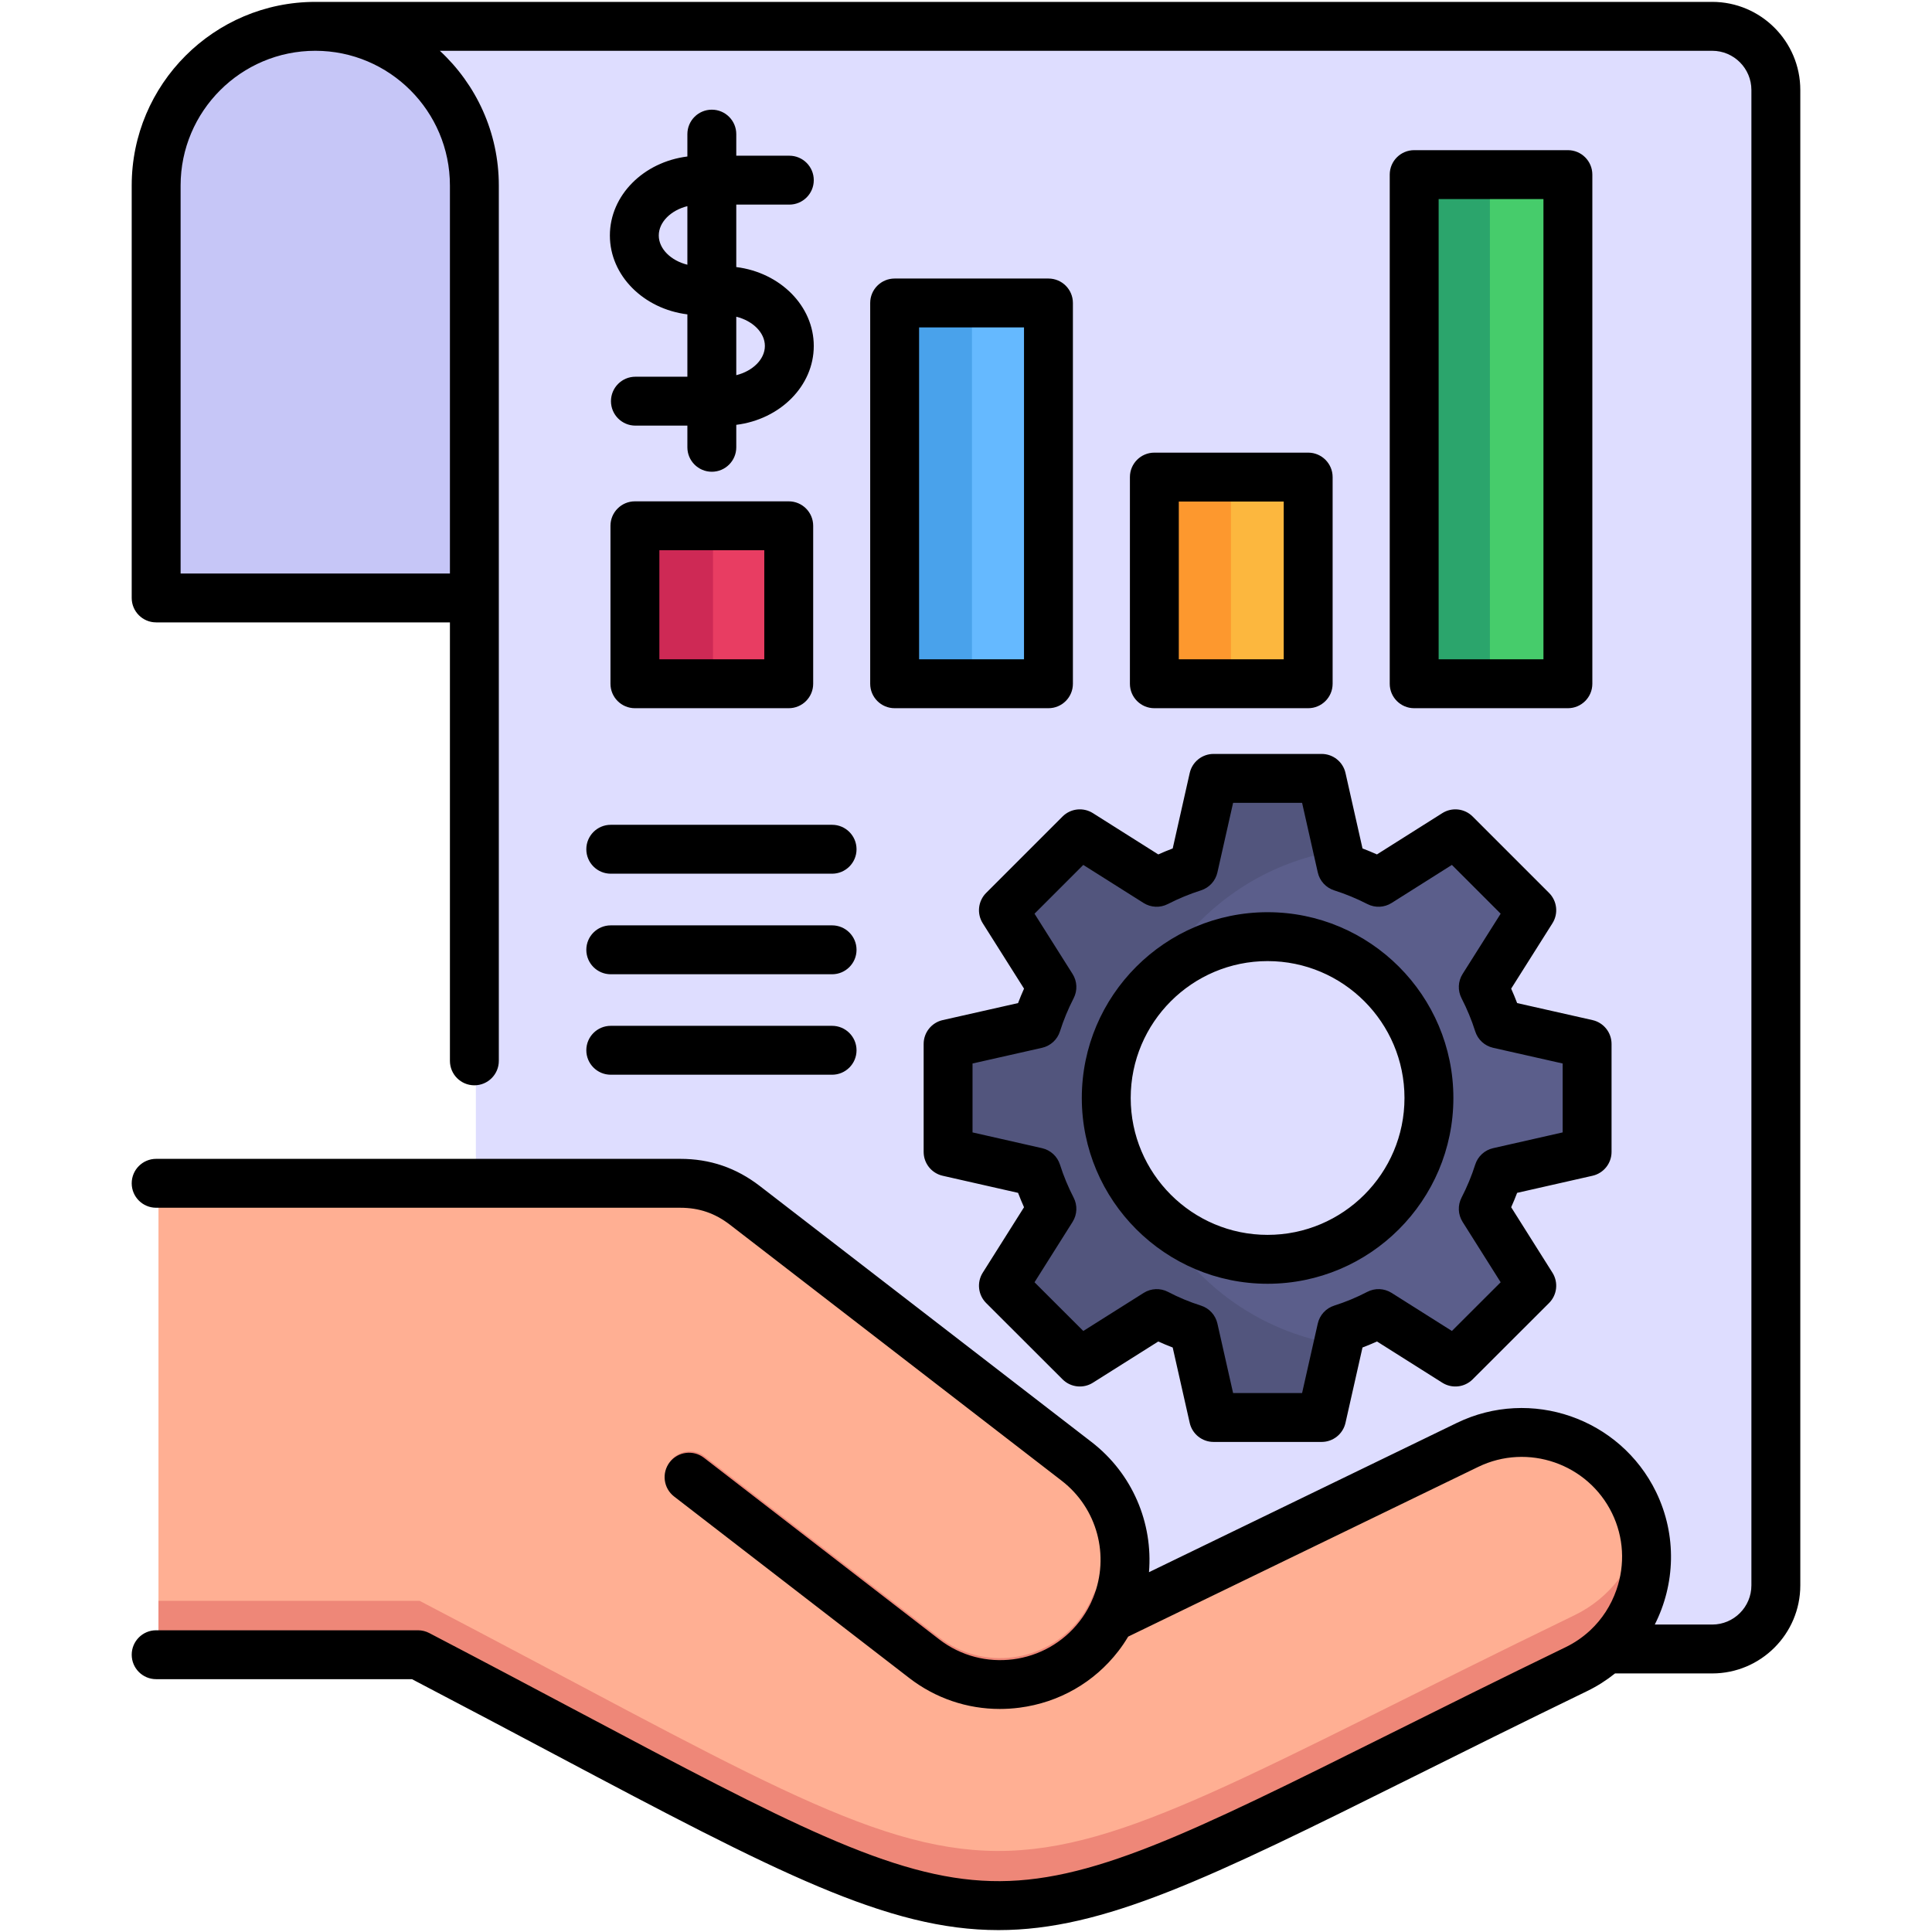
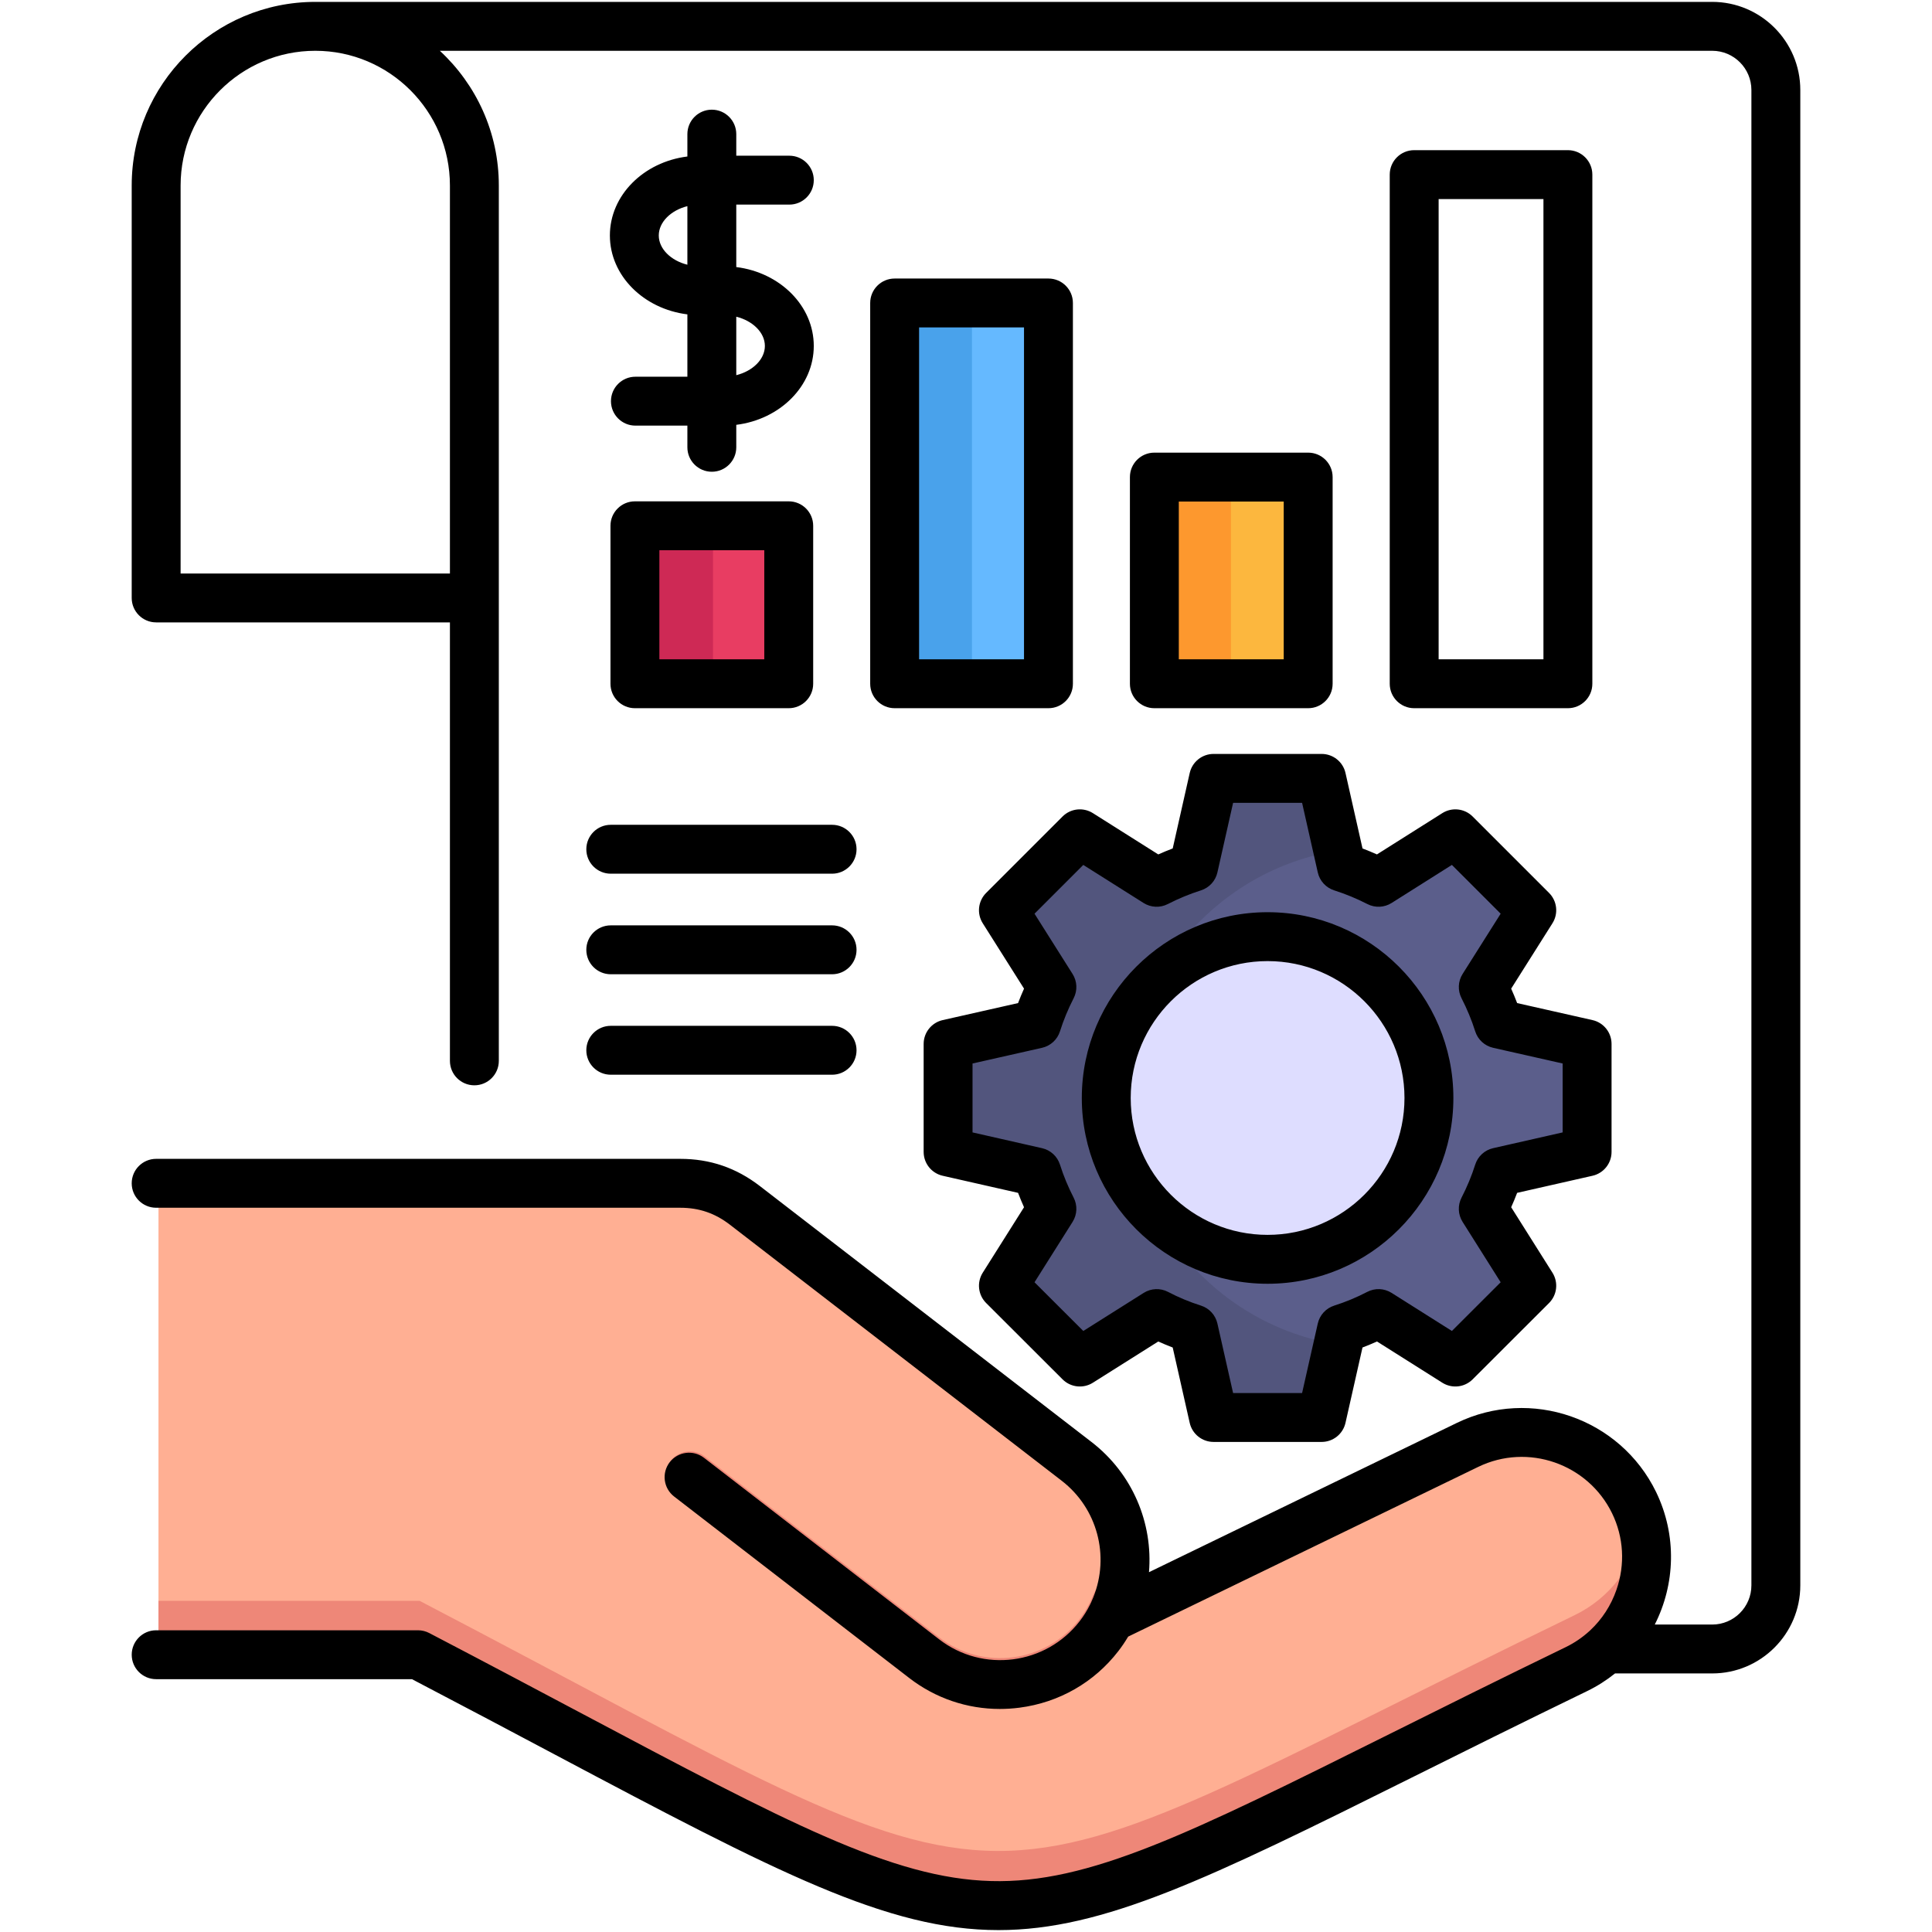
<svg xmlns="http://www.w3.org/2000/svg" id="Layer_1" viewBox="0 0 512 512">
  <g>
    <g>
-       <path clip-rule="evenodd" d="m126.109 7.717h151.376 175.672c9.258 0 16.843 7.558 16.843 16.817v395.125c0 9.258-7.584 16.817-16.843 16.817h-327.048v-353.358h-42.054v-75.4h42.054z" fill="#deddff" fill-rule="evenodd" />
-     </g>
+       </g>
    <g>
      <path clip-rule="evenodd" d="m168.53 139.687h40.616v41.741h-40.616z" fill="#e83d62" fill-rule="evenodd" />
    </g>
    <g>
      <path clip-rule="evenodd" d="m237.157 80.816h40.616v100.612h-40.616z" fill="#65b9ff" fill-rule="evenodd" />
    </g>
    <g>
      <path clip-rule="evenodd" d="m305.783 126.82h40.616v54.608h-40.616z" fill="#fcb73e" fill-rule="evenodd" />
    </g>
    <g>
-       <path clip-rule="evenodd" d="m374.41 46.895h40.616v134.533h-40.616z" fill="#46cc6b" fill-rule="evenodd" />
-     </g>
+       </g>
    <g>
-       <path clip-rule="evenodd" d="m84.055 7.717c-23.12 0-42.055 18.909-42.055 42.055v108.981h84.109v-108.981c0-23.146-18.935-42.055-42.054-42.055z" fill="#c6c6f7" fill-rule="evenodd" />
-     </g>
+       </g>
    <g>
      <path clip-rule="evenodd" d="m417.249 441.837c16.294-7.898 23.172-27.723 15.274-44.016-7.899-16.293-27.697-23.172-44.017-15.273l-94.256 45.716c7.27-13.887 3.74-31.515-9.049-41.375-29.213-22.544-58.427-45.089-87.64-67.633-5.1-3.923-10.645-5.806-17.078-5.806h-69.28-69.203v124.542h69.202c170.468 88.974 135.5 86.516 306.047 3.845z" fill="#ffaf93" fill-rule="evenodd" />
    </g>
    <g>
      <path d="m265.025 452.334c-8.403 0-16.865-2.667-24.018-8.178l-62.143-47.941c-2.825-2.18-3.348-6.236-1.17-9.061 2.18-2.825 6.237-3.347 9.061-1.17l62.141 47.939c11.564 8.913 28.234 6.761 37.153-4.795 1.483-1.928 2.712-4.089 3.645-6.412 1.33-3.31 5.095-4.914 8.403-3.586 3.31 1.331 4.916 5.092 3.586 8.403-1.373 3.417-3.189 6.605-5.398 9.479-7.758 10.051-19.449 15.322-31.26 15.322z" fill="#ee8778" />
    </g>
    <g>
      <path clip-rule="evenodd" d="m417.249 428.054c-170.546 82.697-135.579 85.155-306.047-3.818h-69.202v13.757h69.202c170.468 88.974 135.5 86.515 306.047 3.845 13.888-6.748 20.923-22.126 17.811-36.615-2.041 9.624-8.317 18.254-17.811 22.831z" fill="#ee8778" fill-rule="evenodd" />
    </g>
    <g>
      <path clip-rule="evenodd" d="m355.265 229.864c3.374 1.072 6.617 2.432 9.729 4.028l20.295-12.815 20.19 20.19-12.815 20.295c1.595 3.112 2.955 6.382 4.054 9.755l23.407 5.283v28.56l-23.407 5.283c-1.098 3.374-2.432 6.643-4.054 9.729l12.815 20.321-20.19 20.164-20.295-12.789c-3.112 1.595-6.355 2.955-9.729 4.027l-5.309 23.407h-28.534l-5.309-23.407c-3.374-1.072-6.617-2.432-9.729-4.054l-20.295 12.815-20.191-20.164 12.816-20.321c-1.622-3.086-2.955-6.355-4.054-9.729l-23.407-5.309v-28.533l23.407-5.283c1.099-3.4 2.432-6.643 4.054-9.755l-12.816-20.295 20.191-20.19 20.295 12.815c3.113-1.595 6.355-2.955 9.729-4.028l5.309-23.433h28.534z" fill="#5b5e8b" fill-rule="evenodd" />
    </g>
    <g>
      <path clip-rule="evenodd" d="m354.271 356.263-4.315 19.04h-28.534l-5.309-23.407c-3.374-1.072-6.617-2.432-9.729-4.054l-20.295 12.815-20.191-20.164 12.816-20.321c-1.622-3.086-2.955-6.355-4.054-9.729l-23.407-5.309v-28.534l23.407-5.283c1.099-3.4 2.432-6.643 4.054-9.755l-12.816-20.295 20.191-20.19 20.295 12.815c3.113-1.595 6.355-2.955 9.729-4.028l5.309-23.433h28.534l4.315 19.04c-31.515 5.126-55.549 32.456-55.549 65.409s24.035 60.257 55.549 65.383z" fill="#52557d" fill-rule="evenodd" />
    </g>
    <g>
-       <path clip-rule="evenodd" d="m335.676 248.25c23.565 0 42.656 19.066 42.656 42.63 0 23.538-19.092 42.63-42.656 42.63-23.538 0-42.63-19.092-42.63-42.63 0-23.564 19.092-42.63 42.63-42.63z" fill="#deddff" fill-rule="evenodd" />
+       <path clip-rule="evenodd" d="m335.676 248.25c23.565 0 42.656 19.066 42.656 42.63 0 23.538-19.092 42.63-42.656 42.63-23.538 0-42.63-19.092-42.63-42.63 0-23.564 19.092-42.63 42.63-42.63" fill="#deddff" fill-rule="evenodd" />
    </g>
    <g>
-       <path clip-rule="evenodd" d="m299.271 290.88c0-22.518 17.444-40.93 39.544-42.525-1.046-.078-2.066-.105-3.139-.105-23.538 0-42.63 19.066-42.63 42.63 0 23.538 19.092 42.63 42.63 42.63 1.073 0 2.093-.026 3.139-.104-22.1-1.596-39.544-20.034-39.544-42.526z" fill="#c6c6f7" fill-rule="evenodd" />
-     </g>
+       </g>
    <g>
      <path clip-rule="evenodd" d="m168.53 139.687h20.426v41.741h-20.426z" fill="#ce2955" fill-rule="evenodd" />
    </g>
    <g>
      <path clip-rule="evenodd" d="m237.157 80.816h20.425v100.612h-20.425z" fill="#49a2eb" fill-rule="evenodd" />
    </g>
    <g>
      <path clip-rule="evenodd" d="m305.783 126.82h20.426v54.608h-20.426z" fill="#fd982e" fill-rule="evenodd" />
    </g>
    <g>
-       <path clip-rule="evenodd" d="m374.41 46.895h20.425v134.533h-20.425z" fill="#2ba56c" fill-rule="evenodd" />
-     </g>
+       </g>
  </g>
  <path d="m453.751.5h-370.19c-26.83 0-48.658 21.828-48.658 48.659v109.301c0 3.579 2.901 6.479 6.479 6.479h77.852v116.2c0 3.578 2.901 6.479 6.479 6.479 3.579 0 6.479-2.901 6.479-6.479v-122.679-75.858-33.443c0-14.096-6.027-26.805-15.632-35.7h337.191c5.727 0 10.387 4.659 10.387 10.388v396.289c0 5.727-4.659 10.387-10.387 10.387h-15.219c5.392-10.639 5.943-23.584.35-35.123-9.529-19.593-33.215-27.808-52.799-18.315l-81.591 39.562c1.08-13.019-4.347-26.113-15.235-34.507l-87.906-67.839c-6.293-4.84-13.196-7.193-21.105-7.193h-138.863c-3.579 0-6.479 2.901-6.479 6.479 0 3.579 2.901 6.479 6.479 6.479h138.864c5.012 0 9.208 1.431 13.197 4.499l87.899 67.834c9.491 7.317 12.795 19.957 8.394 30.906-.194.492-.407.976-.631 1.454-.093.197-.193.393-.292.589-.754 1.508-1.645 2.944-2.689 4.284-8.948 11.593-25.654 13.749-37.235 4.81l-62.323-48.107c-2.834-2.184-6.901-1.663-9.087 1.17-2.187 2.833-1.663 6.901 1.169 9.088l62.323 48.107c6.947 5.361 15.316 8.193 23.998 8.193 1.718 0 3.448-.111 5.183-.335 10.492-1.356 19.806-6.686 26.213-14.986.955-1.226 1.816-2.52 2.615-3.852l92.756-44.976c13.164-6.383 29.086-.853 35.49 12.314 3.076 6.346 3.485 13.542 1.149 20.266-1.445 4.163-3.831 7.815-6.942 10.725-.102.086-.2.177-.296.269-1.844 1.673-3.93 3.092-6.225 4.205-17.59 8.528-33.039 16.223-46.669 23.014-53.021 26.412-79.644 39.689-105.634 38.961-26.1-.71-53.931-15.48-109.379-44.903-11.671-6.193-24.899-13.212-39.469-20.816-.925-.483-1.954-.736-2.997-.736h-69.38c-3.579 0-6.479 2.901-6.479 6.479s2.901 6.479 6.479 6.479h67.79c13.977 7.301 26.708 14.056 37.983 20.04 58.871 31.24 88.081 46.459 117.455 46.458 27.85 0 55.847-13.682 109.41-40.365 13.601-6.776 29.017-14.455 46.543-22.953 2.704-1.311 5.183-2.899 7.437-4.702h25.751c12.873 0 23.345-10.473 23.345-23.345v-396.288c-.002-12.873-10.475-23.346-23.348-23.346zm-334.517 48.659v33.444 69.379h-71.372v-102.823c0-19.685 16.015-35.7 35.699-35.7 19.67 0 35.673 16.014 35.673 35.7zm49.026 83.701c-3.579 0-6.479 2.901-6.479 6.479v41.863c0 3.579 2.901 6.479 6.479 6.479h40.762c3.579 0 6.479-2.901 6.479-6.479v-41.863c0-3.579-2.901-6.479-6.479-6.479zm34.283 41.863h-27.804v-28.905h27.804zm75.308-100.909h-40.762c-3.579 0-6.479 2.901-6.479 6.479v100.908c0 3.579 2.901 6.479 6.479 6.479h40.762c3.578 0 6.479-2.901 6.479-6.479v-100.908c0-3.578-2.901-6.479-6.479-6.479zm-6.48 100.909h-27.804v-87.95h27.804zm75.308 12.958c3.578 0 6.479-2.901 6.479-6.479v-54.769c0-3.579-2.901-6.479-6.479-6.479h-40.762c-3.579 0-6.479 2.901-6.479 6.479v54.769c0 3.579 2.901 6.479 6.479 6.479zm-34.283-54.769h27.804v41.811h-27.804zm103.111 54.769c3.578 0 6.479-2.901 6.479-6.479v-134.929c0-3.579-2.901-6.479-6.479-6.479h-40.735c-3.578 0-6.479 2.901-6.479 6.479v134.929c0 3.579 2.901 6.479 6.479 6.479zm-34.256-134.928h27.777v121.97h-27.777zm-192.61-23.687c-3.579 0-6.479 2.901-6.479 6.479v5.928c-11.59 1.44-20.538 10.276-20.538 20.932 0 10.642 8.949 19.467 20.538 20.906v16.525h-13.771c-3.579 0-6.479 2.901-6.479 6.479s2.901 6.479 6.479 6.479h13.771v5.744c0 3.579 2.901 6.479 6.479 6.479s6.479-2.901 6.479-6.479v-5.954c11.589-1.439 20.538-10.263 20.538-20.906s-8.949-19.467-20.538-20.906v-16.551h14.059c3.579 0 6.479-2.901 6.479-6.479s-2.901-6.479-6.479-6.479h-14.059v-5.717c0-3.58-2.901-6.48-6.479-6.48zm-14.059 33.339c0-3.569 3.236-6.688 7.58-7.772v15.52c-4.344-1.082-7.58-4.191-7.58-7.748zm28.118 29.273c0 3.557-3.236 6.666-7.58 7.748v-15.496c4.344 1.082 7.58 4.191 7.58 7.748zm-40.841 126.902h58.651c3.579 0 6.479 2.901 6.479 6.479s-2.901 6.479-6.479 6.479h-58.651c-3.579 0-6.479-2.901-6.479-6.479s2.901-6.479 6.479-6.479zm-6.479 33.129c0-3.579 2.901-6.479 6.479-6.479h58.651c3.579 0 6.479 2.901 6.479 6.479s-2.901 6.479-6.479 6.479h-58.651c-3.578.001-6.479-2.9-6.479-6.479zm0 26.624c0-3.578 2.901-6.479 6.479-6.479h58.651c3.579 0 6.479 2.901 6.479 6.479 0 3.579-2.901 6.479-6.479 6.479h-58.651c-3.578 0-6.479-2.9-6.479-6.479zm126.204-61.947-20.249 20.25c-2.141 2.142-2.513 5.481-.896 8.041l10.94 17.324c-.569 1.269-1.098 2.546-1.584 3.827l-19.967 4.507c-2.954.667-5.052 3.292-5.052 6.32v28.617c0 3.026 2.095 5.649 5.046 6.318l19.976 4.53c.487 1.286 1.014 2.558 1.578 3.813l-10.938 17.346c-1.616 2.561-1.242 5.9.902 8.04l20.248 20.224c2.142 2.138 5.477 2.509 8.034.896l17.33-10.928c1.253.568 2.53 1.099 3.824 1.591l4.507 19.972c.667 2.955 3.291 5.053 6.32 5.053h28.644c3.029 0 5.653-2.098 6.32-5.053l4.507-19.972c1.296-.493 2.577-1.025 3.841-1.595l17.31 10.93c2.558 1.615 5.895 1.246 8.038-.894l20.248-20.224c2.143-2.14 2.518-5.479.902-8.04l-10.938-17.346c.564-1.255 1.091-2.528 1.578-3.813l19.976-4.53c2.951-.67 5.046-3.292 5.046-6.318v-28.617c0-3.028-2.098-5.653-5.052-6.32l-19.967-4.507c-.486-1.281-1.015-2.558-1.584-3.827l10.94-17.324c1.617-2.56 1.244-5.899-.896-8.041l-20.249-20.25c-2.143-2.143-5.482-2.513-8.041-.896l-17.326 10.941c-1.262-.566-2.538-1.093-3.824-1.581l-4.507-19.996c-.666-2.955-3.291-5.054-6.32-5.054h-28.644c-3.029 0-5.654 2.099-6.32 5.054l-4.507 19.996c-1.286.487-2.562 1.015-3.824 1.581l-17.326-10.941c-2.564-1.619-5.903-1.246-8.044.896zm27.892 23.2c2.847-1.459 5.804-2.681 8.791-3.63 2.193-.698 3.851-2.505 4.357-4.75l4.159-18.448h18.283l4.159 18.448c.506 2.245 2.164 4.052 4.357 4.75 2.987.949 5.944 2.171 8.791 3.63 2.04 1.046 4.479.938 6.415-.287l15.976-10.088 12.926 12.926-10.088 15.976c-1.224 1.937-1.333 4.376-.287 6.414 1.479 2.886 2.699 5.839 3.626 8.778.694 2.199 2.504 3.863 4.752 4.371l18.424 4.159v18.263l-18.43 4.18c-2.241.508-4.046 2.166-4.742 4.357-.953 3.001-2.172 5.943-3.62 8.744-1.055 2.04-.951 4.488.276 6.431l10.09 16.001-12.923 12.907-15.979-10.089c-1.951-1.232-4.409-1.333-6.452-.268-2.795 1.456-5.74 2.679-8.754 3.637-2.192.697-3.85 2.504-4.357 4.749l-4.158 18.423h-18.285l-4.158-18.423c-.507-2.245-2.165-4.052-4.357-4.749-3.029-.962-5.959-2.182-8.708-3.626-2.046-1.075-4.512-.979-6.468.256l-16.007 10.094-12.926-12.91 10.09-16.001c1.226-1.943 1.33-4.391.276-6.431-1.449-2.8-2.667-5.743-3.62-8.744-.696-2.19-2.5-3.849-4.742-4.357l-18.43-4.18v-18.263l18.424-4.159c2.248-.508 4.058-2.172 4.752-4.371.926-2.939 2.146-5.892 3.626-8.778 1.046-2.039.936-4.477-.287-6.414l-10.088-15.976 12.926-12.926 15.976 10.088c1.938 1.224 4.378 1.332 6.414.286zm26.449 100.625c27.148 0 49.235-22.087 49.235-49.235s-22.087-49.234-49.235-49.234-49.235 22.086-49.235 49.234 22.087 49.235 49.235 49.235zm0-85.51c20.003 0 36.277 16.273 36.277 36.276 0 20.004-16.273 36.277-36.277 36.277s-36.277-16.273-36.277-36.277c0-20.003 16.273-36.276 36.277-36.276z" />
</svg>